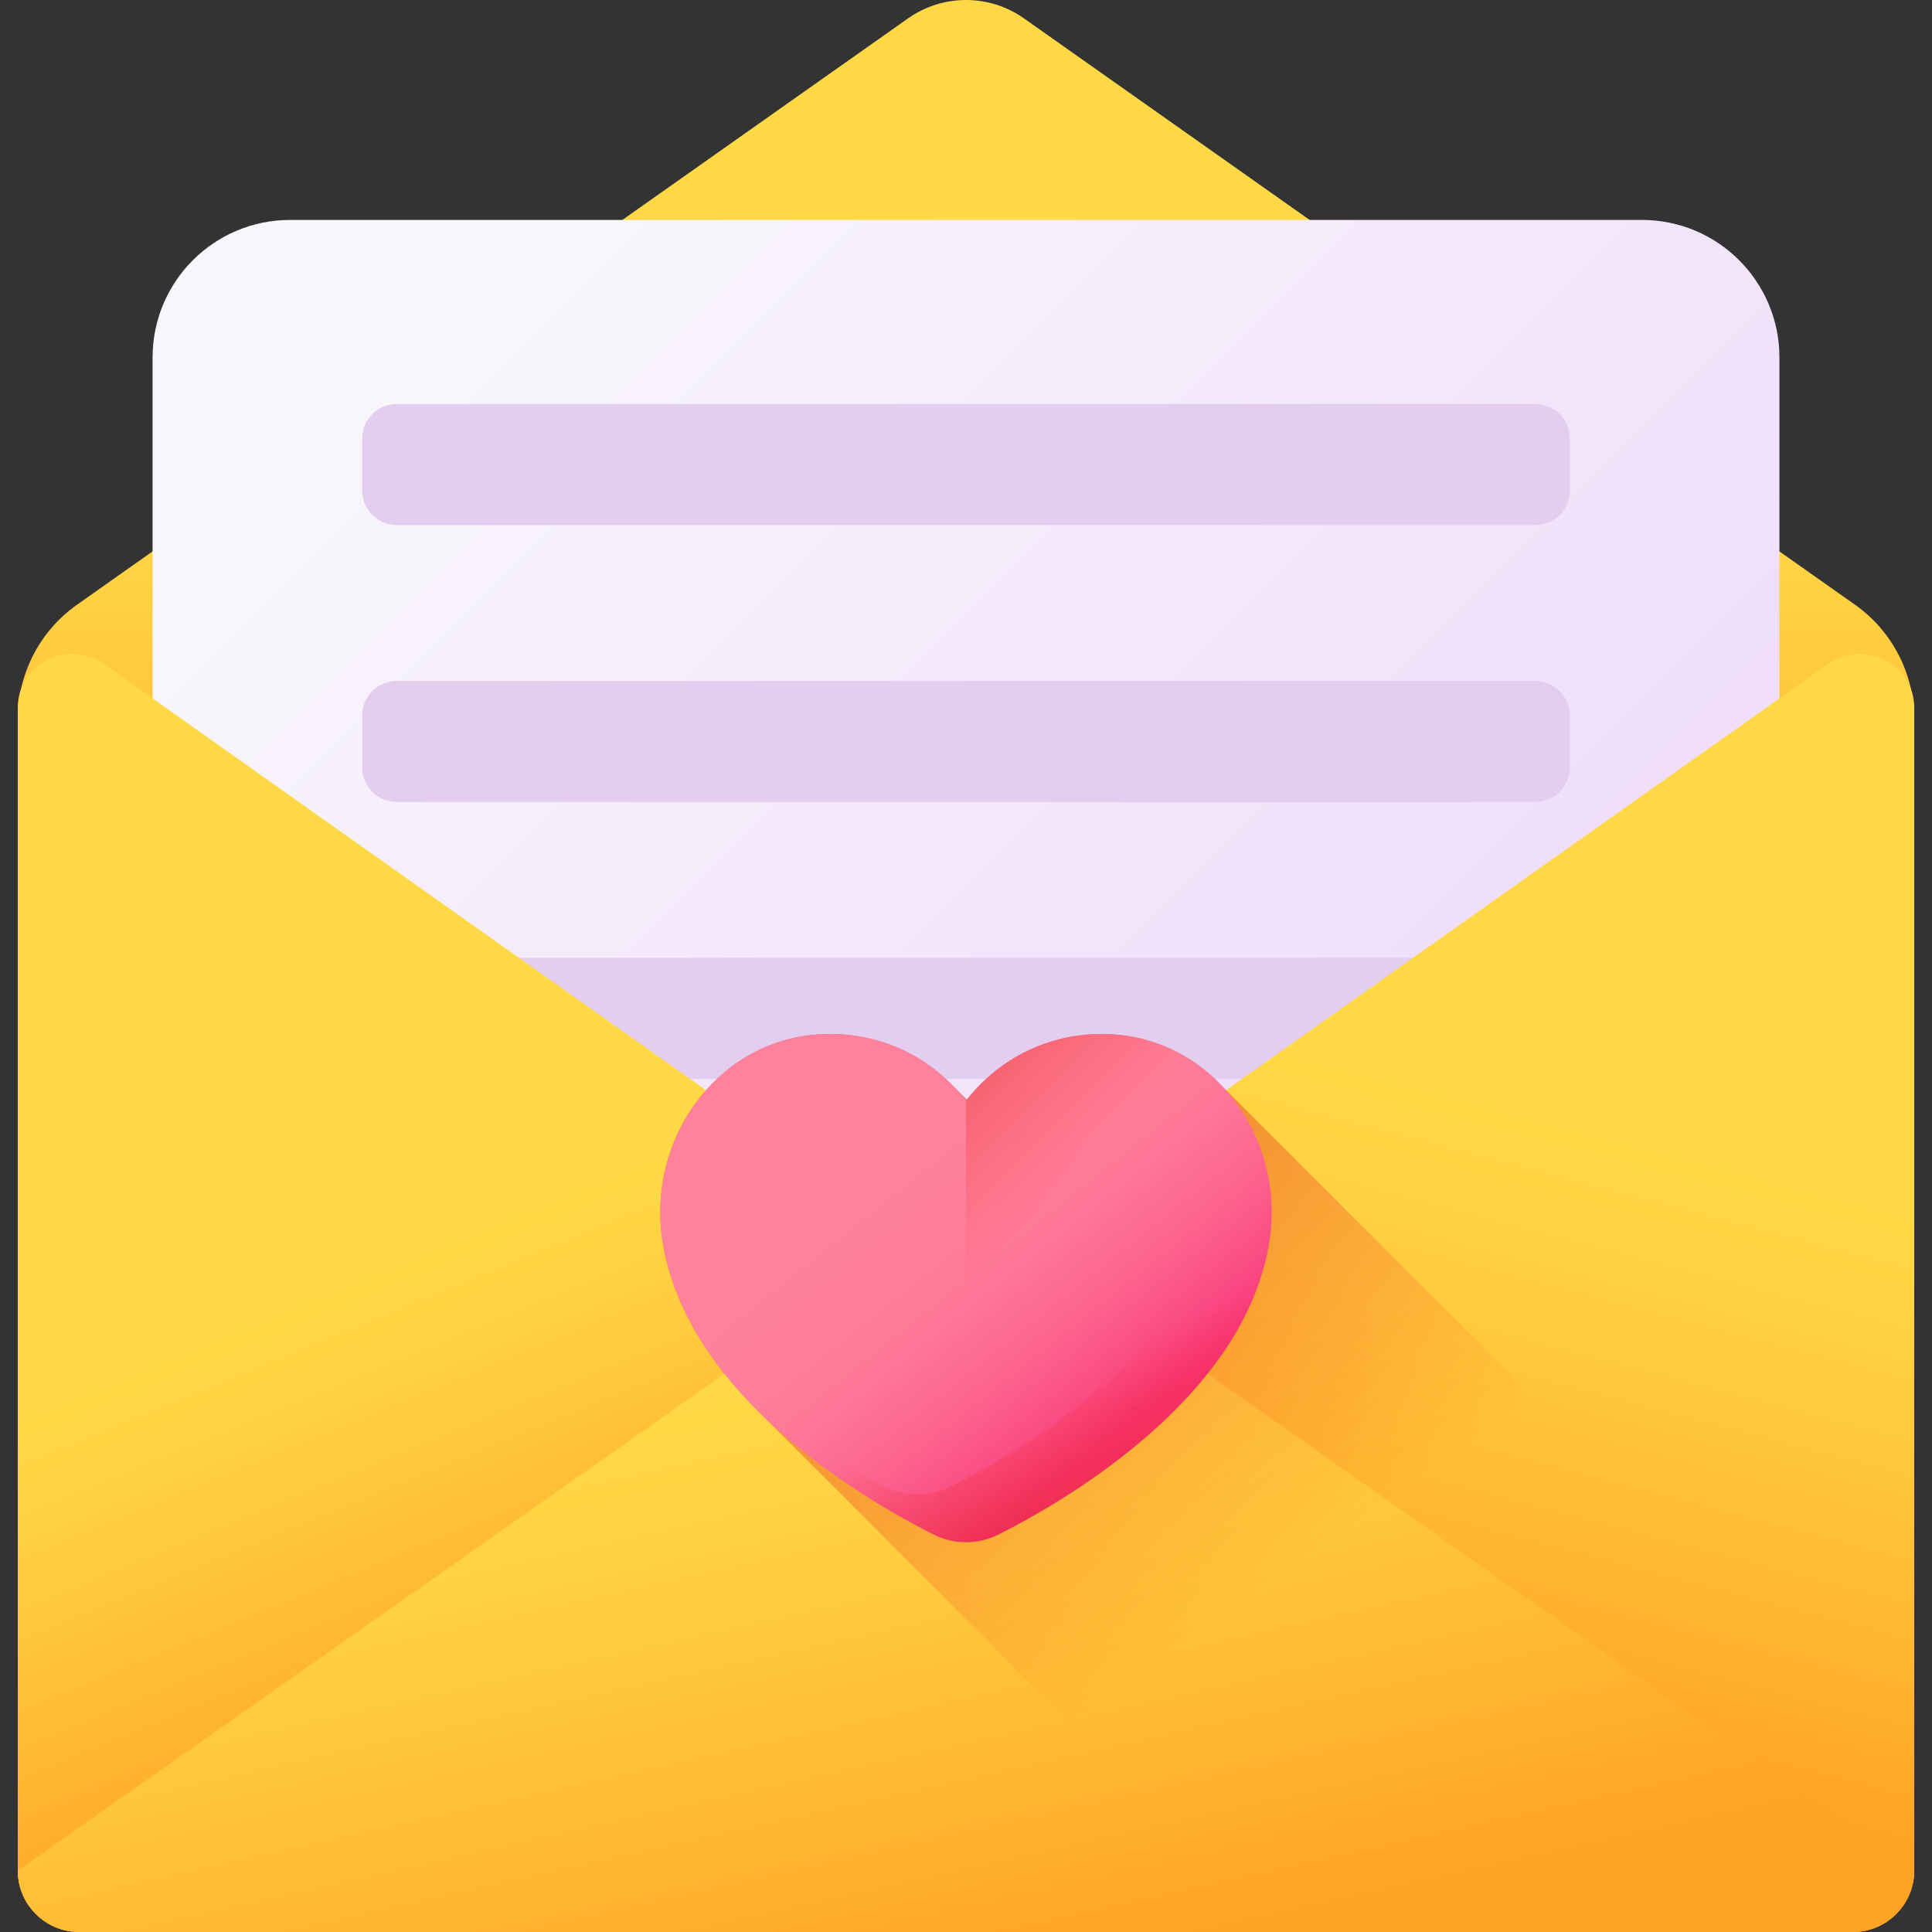
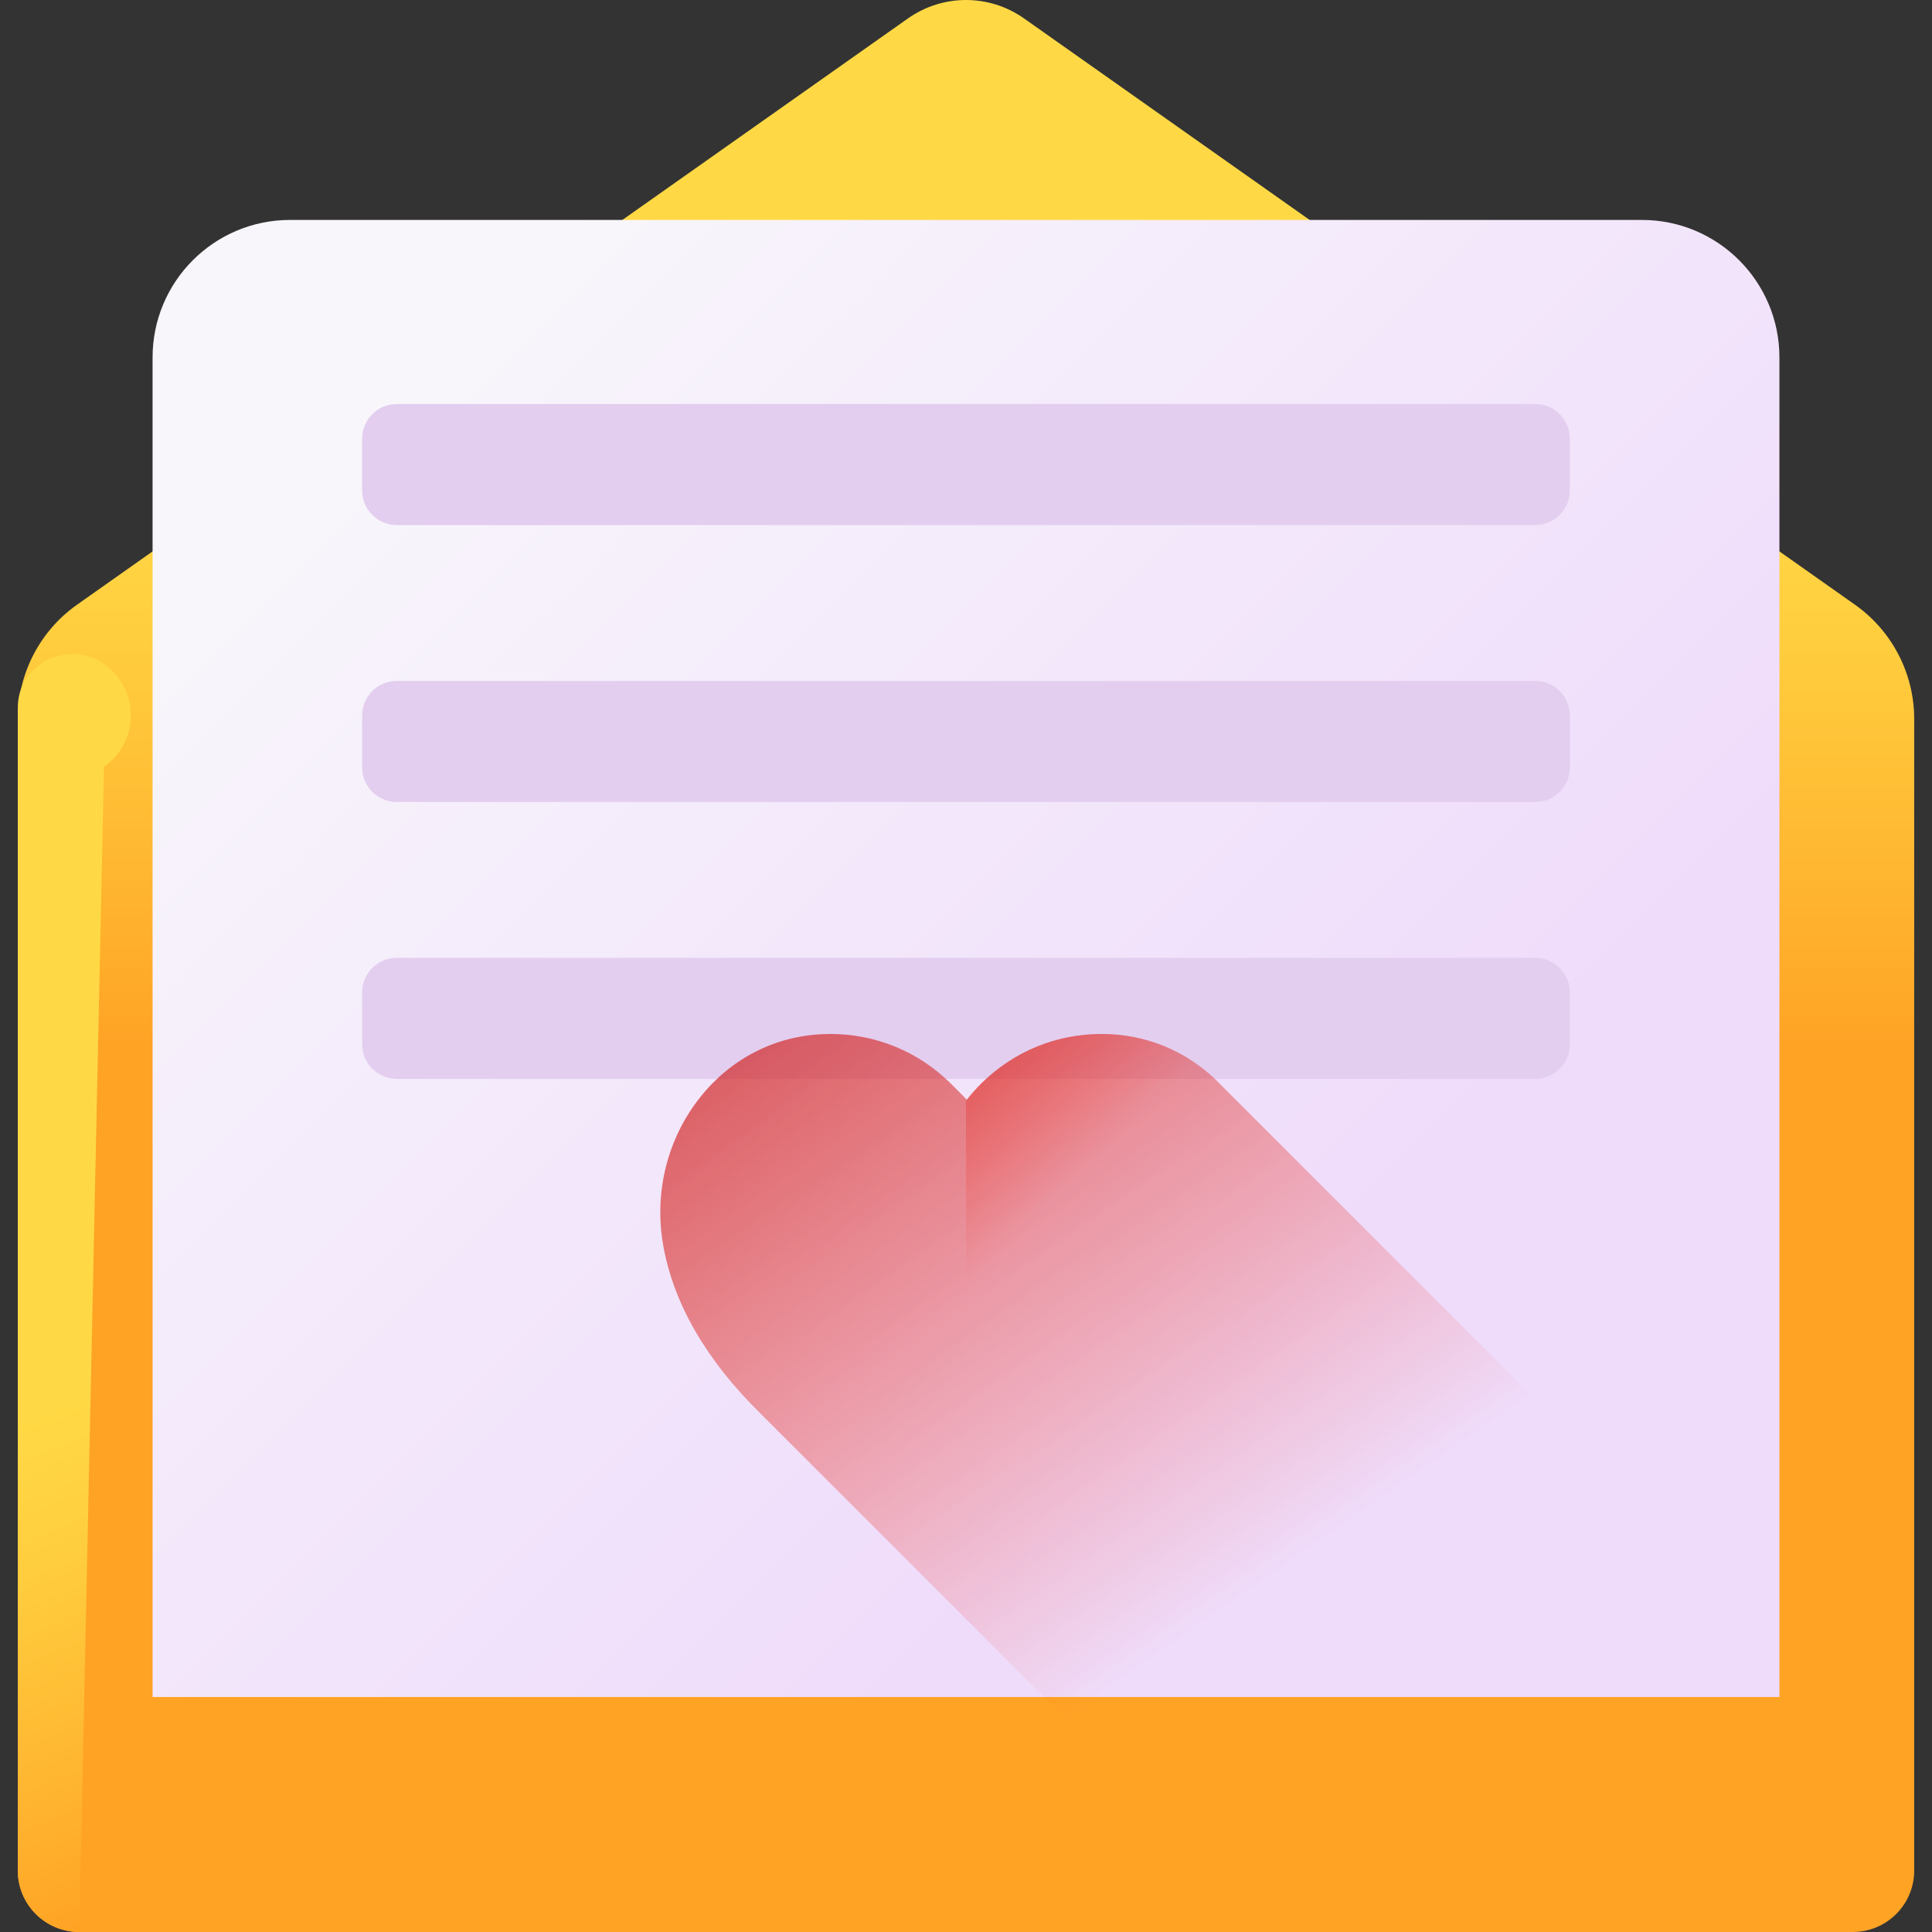
<svg xmlns="http://www.w3.org/2000/svg" xmlns:xlink="http://www.w3.org/1999/xlink" id="Capa_1" enable-background="new 0 0 510 510" height="512" viewBox="0 0 510 510" width="512">
  <rect x="0" y="0" width="510" height="510" fill="#333333" stroke="none" />
  <linearGradient id="lg1">
    <stop offset="0" stop-color="#ffd945" />
    <stop offset=".304" stop-color="#ffcd3e" />
    <stop offset=".856" stop-color="#ffad2b" />
    <stop offset="1" stop-color="#ffa325" />
  </linearGradient>
  <linearGradient id="SVGID_1_" gradientUnits="userSpaceOnUse" x1="255" x2="255" xlink:href="#lg1" y1="125.314" y2="275.513" />
  <linearGradient id="SVGID_2_" gradientUnits="userSpaceOnUse" x1="97.443" x2="337.075" y1="106.088" y2="345.72">
    <stop offset="0" stop-color="#f8f6fb" />
    <stop offset="1" stop-color="#efdcfb" />
  </linearGradient>
  <linearGradient id="SVGID_3_" gradientUnits="userSpaceOnUse" x1="94.235" x2="144.034" xlink:href="#lg1" y1="337" y2="457.763" />
  <linearGradient id="SVGID_4_" gradientUnits="userSpaceOnUse" x1="414.45" x2="373.39" xlink:href="#lg1" y1="295.71" y2="452.483" />
  <linearGradient id="SVGID_5_" gradientUnits="userSpaceOnUse" x1="225.123" x2="261.375" xlink:href="#lg1" y1="360.746" y2="523.257" />
  <linearGradient id="lg2">
    <stop offset="0" stop-color="#f82814" stop-opacity="0" />
    <stop offset="1" stop-color="#c0272d" />
  </linearGradient>
  <linearGradient id="SVGID_6_" gradientUnits="userSpaceOnUse" x1="344.809" x2="187.392" xlink:href="#lg2" y1="411.212" y2="184.315" />
  <linearGradient id="SVGID_7_" gradientUnits="userSpaceOnUse" x1="241.688" x2="298.101" y1="305.519" y2="375.956">
    <stop offset="0" stop-color="#ff819c" />
    <stop offset=".259" stop-color="#ff7e9a" />
    <stop offset=".476" stop-color="#fe7396" />
    <stop offset=".676" stop-color="#fc628e" />
    <stop offset=".867" stop-color="#fa4a83" />
    <stop offset="1" stop-color="#f83479" />
  </linearGradient>
  <linearGradient id="SVGID_8_" gradientUnits="userSpaceOnUse" x1="276.041" x2="307.614" xlink:href="#lg2" y1="363.903" y2="437.329" />
  <linearGradient id="SVGID_9_" gradientUnits="userSpaceOnUse" x1="268.344" x2="194.091" xlink:href="#lg2" y1="326.031" y2="250.322" />
  <g>
    <path d="m489.081 510h-468.162c-8.96 0-16.223-7.263-16.223-16.223v-303.971c0-12.006 5.835-23.263 15.645-30.185l219.348-154.763c9.18-6.477 21.441-6.477 30.621 0l219.349 154.764c9.81 6.922 15.645 18.179 15.645 30.185v303.971c0 8.959-7.263 16.222-16.223 16.222z" fill="url(#SVGID_1_)" />
    <path d="m469.723 447.969h-429.446v-353.61c0-20.048 16.252-36.301 36.301-36.301h356.844c20.048 0 36.301 16.252 36.301 36.301z" fill="url(#SVGID_2_)" />
    <g fill="#e3ceef">
      <path d="m405.263 138.606h-300.526c-5.05 0-9.143-4.094-9.143-9.143v-13.67c0-5.05 4.094-9.143 9.143-9.143h300.526c5.05 0 9.143 4.094 9.143 9.143v13.67c0 5.05-4.093 9.143-9.143 9.143z" />
      <path d="m405.263 211.705h-300.526c-5.05 0-9.143-4.094-9.143-9.143v-13.67c0-5.05 4.094-9.143 9.143-9.143h300.526c5.05 0 9.143 4.094 9.143 9.143v13.67c0 5.05-4.093 9.143-9.143 9.143z" />
      <path d="m405.263 284.805h-300.526c-5.05 0-9.143-4.094-9.143-9.143v-13.67c0-5.05 4.094-9.143 9.143-9.143h300.526c5.05 0 9.143 4.094 9.143 9.143v13.67c0 5.049-4.093 9.143-9.143 9.143z" />
    </g>
-     <path d="m20.919 510c-8.96 0-16.223-7.263-16.223-16.223v-306.894c0-.32.009-.638.028-.953.648-11.18 13.683-17.049 22.823-10.578l215.76 152.746c9.341 6.613 9.288 20.49-.102 27.033z" fill="url(#SVGID_3_)" />
-     <path d="m489.081 510c8.96 0 16.223-7.263 16.223-16.223v-306.894c0-.32-.009-.638-.028-.953-.648-11.18-13.683-17.049-22.823-10.578l-215.76 152.746c-9.341 6.613-9.288 20.49.102 27.033z" fill="url(#SVGID_4_)" />
-     <path d="m489.081 510h-468.162c-8.96 0-16.223-7.263-16.223-16.223l234.425-164.787c9.527-6.697 22.232-6.697 31.759 0l234.424 164.786c0 8.961-7.263 16.224-16.223 16.224z" fill="url(#SVGID_5_)" />
+     <path d="m20.919 510c-8.96 0-16.223-7.263-16.223-16.223v-306.894c0-.32.009-.638.028-.953.648-11.18 13.683-17.049 22.823-10.578c9.341 6.613 9.288 20.49-.102 27.033z" fill="url(#SVGID_3_)" />
    <path d="m322.538 286.635c-7.823-8.268-18.161-13.082-29.517-13.635-.745-.036-1.5-.055-2.243-.055-11.87 0-23.074 4.574-31.55 12.879-1.441 1.412-2.772 2.908-3.996 4.472-.24-.246-4.003-4.023-4.461-4.472-8.476-8.306-19.681-12.88-31.55-12.88-.743 0-1.498.018-2.243.055-12.668.617-24.08 6.522-32.133 16.627-8.696 10.911-12.254 25.191-9.762 39.181 2.75 15.436 11.417 30.356 25.792 44.457l136.736 136.736h151.47c8.96 0 16.223-7.263 16.223-16.223v-24.376z" fill="url(#SVGID_6_)" />
    <g>
-       <path d="m255 407.109c-2.929 0-5.863-.694-8.484-2.005-7.922-3.965-23.393-12.466-37.986-24.86-18.984-16.123-30.237-33.428-33.445-51.436-2.492-13.989 1.066-28.27 9.762-39.18 8.053-10.104 19.465-16.009 32.133-16.627.745-.036 1.5-.055 2.243-.055 11.869 0 23.073 4.574 31.55 12.88 1.531 1.5 2.943 3.092 4.228 4.763 1.286-1.671 2.698-3.263 4.229-4.764 8.476-8.305 19.681-12.879 31.55-12.879.743 0 1.498.018 2.243.055 12.668.617 24.08 6.522 32.134 16.628 8.696 10.911 12.253 25.191 9.761 39.18-3.208 18.008-14.46 35.313-33.445 51.436-14.593 12.393-30.063 20.895-37.986 24.86-2.624 1.311-5.558 2.004-8.487 2.004z" fill="url(#SVGID_7_)" />
-       <path d="m325.155 289.628c-3.019-3.788-6.509-6.985-10.361-9.536 7.032 10.442 9.758 23.385 7.495 36.089-3.208 18.008-14.46 35.313-33.445 51.436-14.593 12.393-30.063 20.895-37.986 24.86-2.621 1.312-5.555 2.005-8.484 2.005s-5.863-.693-8.484-2.005c-7.922-3.965-23.393-12.466-37.986-24.86-.625-.531-1.241-1.063-1.849-1.597 4.18 4.832 9.005 9.577 14.476 14.224 14.594 12.394 30.064 20.895 37.986 24.86 2.621 1.312 5.555 2.005 8.484 2.005s5.863-.693 8.484-2.005c7.923-3.965 23.393-12.467 37.986-24.86 18.984-16.123 30.237-33.429 33.445-51.436 2.492-13.989-1.065-28.27-9.761-39.18z" fill="url(#SVGID_8_)" />
      <path d="m293.021 273c-.745-.036-1.5-.055-2.243-.055-11.869 0-23.074 4.574-31.55 12.879-1.531 1.5-2.942 3.092-4.228 4.763v116.521c2.929 0 5.863-.693 8.484-2.005 7.923-3.965 23.393-12.467 37.986-24.86 18.984-16.123 30.237-33.428 33.445-51.436 2.492-13.989-1.065-28.269-9.761-39.18-8.052-10.105-19.465-16.01-32.133-16.627z" fill="url(#SVGID_9_)" />
    </g>
  </g>
</svg>